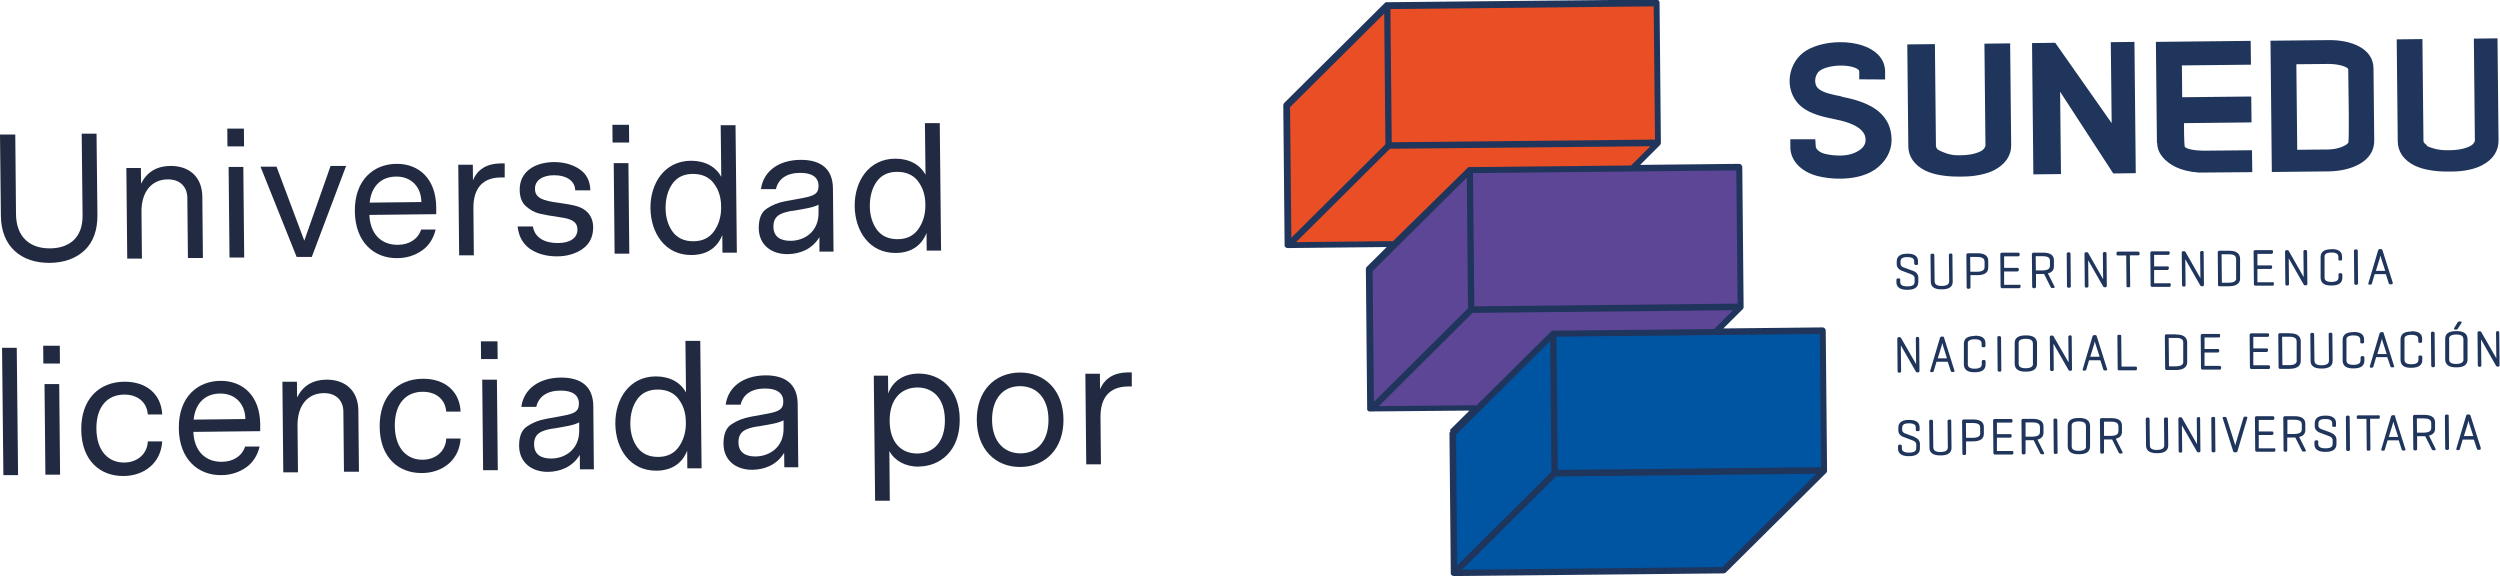
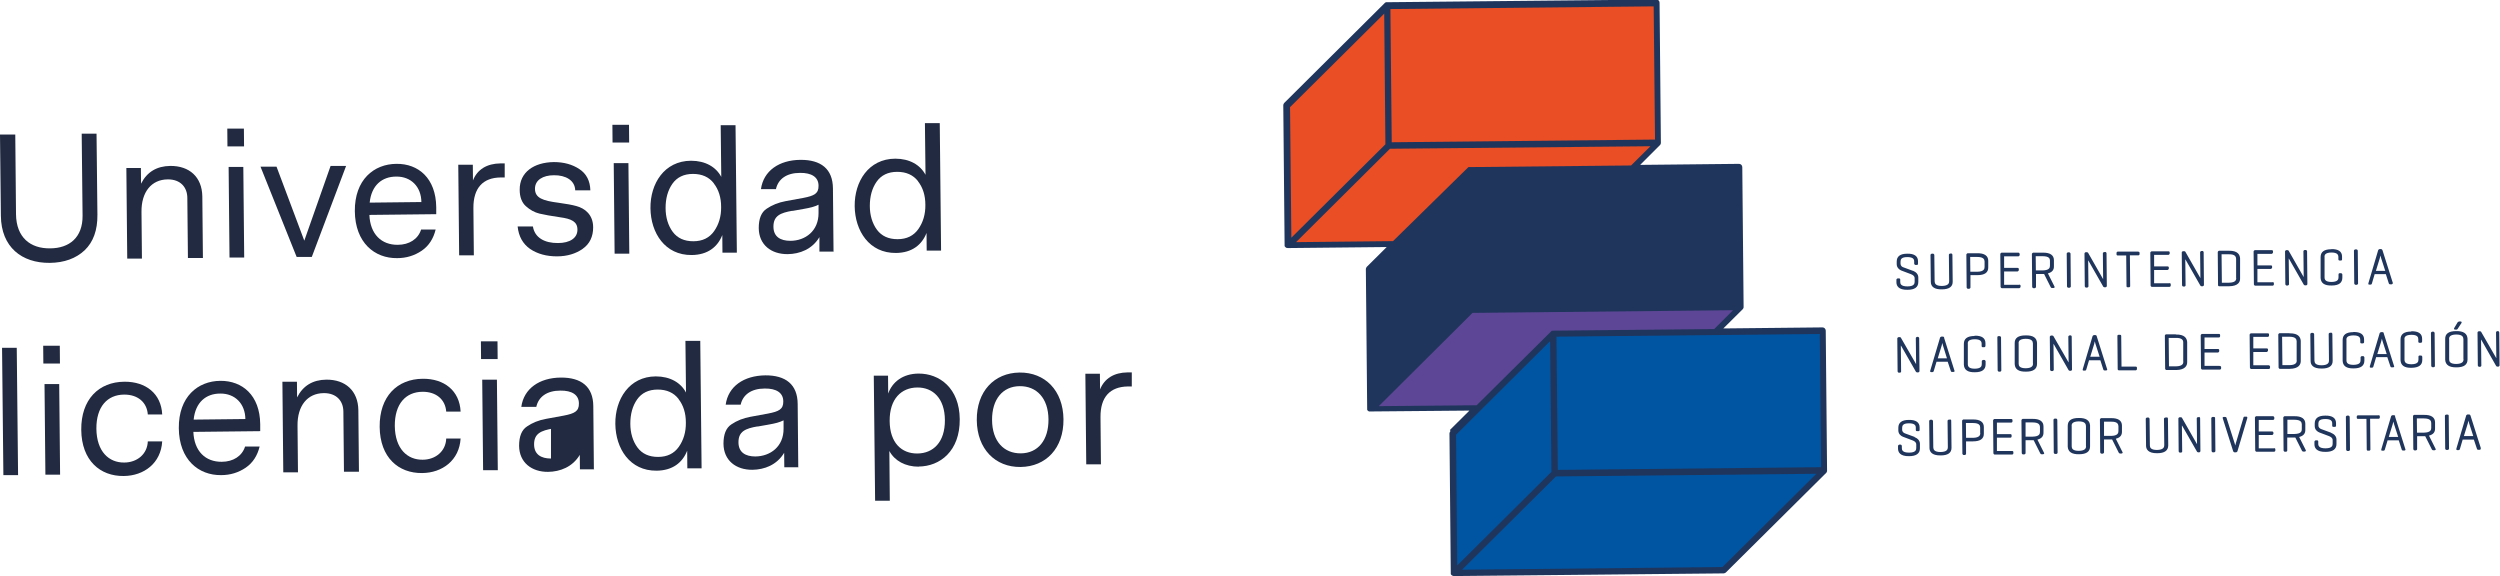
<svg xmlns="http://www.w3.org/2000/svg" width="269" height="62" viewBox="0 0 269 62" fill="none">
  <g clip-path="url(#clip0_507_227)">
    <path d="M10.387 14.365L10.482 23.109C10.498 24.765 10.039 26.039 9.106 26.931C8.174 27.807 6.909 28.269 5.359 28.285C2.34 28.316 0.126 26.581 0.095 23.22L0 14.477H1.644L1.723 23.061C1.755 25.545 3.257 26.756 5.407 26.724C7.478 26.708 8.901 25.545 8.885 23.22L8.79 14.381H10.387V14.365Z" fill="#212A40" />
    <path d="M21.817 27.759H20.221L20.157 21.309C20.157 20.146 19.414 19.286 18.039 19.302C16.3 19.318 15.193 20.656 15.225 22.822L15.272 27.823H13.691L13.596 18.076H15.161L15.177 19.764C15.81 18.506 16.869 17.869 18.323 17.853C20.379 17.837 21.738 19.047 21.77 21.134L21.833 27.759H21.817Z" fill="#212A40" />
    <path d="M24.457 13.84H26.244L26.26 15.751H24.473L24.457 13.84ZM24.6 17.965H26.181L26.276 27.711H24.695L24.6 17.965Z" fill="#212A40" />
    <path d="M37.247 17.837L33.548 27.648H31.92L28.03 17.933H29.754L32.742 25.896L35.572 17.853H37.232L37.247 17.837Z" fill="#212A40" />
    <path d="M39.745 23.109C39.824 25.211 41.057 26.358 42.797 26.342C44.03 26.342 44.994 25.721 45.31 24.701H46.875C46.638 25.673 46.148 26.453 45.373 26.979C44.599 27.504 43.714 27.775 42.733 27.775C40.315 27.807 38.212 26.119 38.18 22.726C38.148 19.334 40.235 17.646 42.654 17.63C45.01 17.598 46.907 19.175 46.939 22.296V23.045L39.745 23.125V23.109ZM45.342 21.755C45.326 20.083 44.219 18.984 42.639 19C41.105 19 39.967 19.939 39.777 21.803L45.358 21.739L45.342 21.755Z" fill="#212A40" />
    <path d="M54.322 19.095H53.879C51.966 19.111 50.923 20.226 50.938 22.392L50.986 27.472H49.405L49.31 17.726H50.875L50.891 19.414C51.349 18.235 52.393 17.598 53.847 17.582H54.306V19.095H54.322Z" fill="#212A40" />
    <path d="M62.701 26.772C61.958 27.297 61.025 27.584 59.934 27.584C58.812 27.584 57.847 27.329 57.041 26.788C56.251 26.23 55.808 25.434 55.697 24.367H57.341C57.531 25.577 58.606 26.166 60.045 26.151C61.294 26.151 62.148 25.625 62.132 24.701C62.132 23.841 61.468 23.539 60.266 23.379C59.302 23.236 58.559 23.109 58.037 22.981C57.515 22.854 57.025 22.583 56.583 22.185C56.14 21.787 55.919 21.182 55.919 20.417C55.903 18.538 57.436 17.471 59.586 17.439C60.677 17.439 61.594 17.694 62.353 18.203C63.112 18.713 63.491 19.462 63.523 20.481H61.895C61.863 19.414 60.883 18.84 59.602 18.856C58.432 18.856 57.563 19.366 57.563 20.306C57.563 21.309 58.401 21.596 60.108 21.819C60.914 21.93 61.547 22.042 62.005 22.169C62.922 22.408 63.823 23.093 63.823 24.462C63.823 25.45 63.46 26.23 62.717 26.756L62.701 26.772Z" fill="#212A40" />
    <path d="M65.894 13.426H67.681L67.697 15.337H65.91L65.894 13.426ZM66.037 17.55H67.618L67.713 27.297H66.132L66.037 17.55Z" fill="#212A40" />
    <path d="M79.269 27.186H77.736L77.72 25.291C77.214 26.581 76.139 27.425 74.431 27.441C71.554 27.472 70.021 25.067 69.989 22.408C69.957 19.764 71.475 17.312 74.353 17.296C75.902 17.296 77.04 17.965 77.609 19.032L77.546 13.473H79.143L79.285 27.17L79.269 27.186ZM76.803 19.716C76.281 19.047 75.538 18.713 74.558 18.713C73.578 18.713 72.835 19.079 72.345 19.78C71.855 20.481 71.617 21.357 71.617 22.376C71.617 23.395 71.886 24.271 72.392 24.956C72.898 25.625 73.625 25.959 74.605 25.959C75.586 25.959 76.329 25.593 76.835 24.876C77.341 24.16 77.609 23.284 77.593 22.265C77.593 21.245 77.325 20.401 76.803 19.732V19.716Z" fill="#212A40" />
    <path d="M89.719 27.074H88.17V25.514C87.395 26.819 86.052 27.329 84.755 27.345C82.984 27.361 81.656 26.342 81.641 24.542C81.641 23.539 81.909 22.838 82.494 22.456C83.079 22.058 83.759 21.787 84.534 21.643L86.447 21.293C87.601 21.07 88.091 20.831 88.075 19.987C88.075 19.047 87.316 18.586 86.083 18.602C84.629 18.602 83.728 19.27 83.49 20.353H81.878C82.147 18.379 83.838 17.216 86.131 17.2C88.328 17.184 89.609 18.172 89.624 20.274L89.688 27.106L89.719 27.074ZM85.261 22.679C83.965 22.902 83.222 23.22 83.222 24.383C83.222 25.466 83.965 25.912 85.04 25.912C86.652 25.912 88.091 24.845 88.075 22.918V22.026C87.617 22.249 87.253 22.344 86.431 22.488L85.261 22.695V22.679Z" fill="#212A40" />
    <path d="M101.245 26.963H99.711L99.695 25.067C99.189 26.358 98.114 27.202 96.407 27.218C93.529 27.249 91.996 24.845 91.964 22.185C91.933 19.541 93.451 17.089 96.328 17.073C97.877 17.073 99.015 17.742 99.585 18.809L99.521 13.25H101.118L101.26 26.947L101.245 26.963ZM98.778 19.493C98.257 18.825 97.513 18.49 96.533 18.49C95.553 18.49 94.81 18.856 94.32 19.557C93.83 20.258 93.593 21.134 93.593 22.153C93.593 23.172 93.862 24.048 94.367 24.733C94.873 25.402 95.601 25.736 96.581 25.736C97.561 25.736 98.304 25.37 98.81 24.654C99.316 23.937 99.585 23.061 99.569 22.042C99.569 21.022 99.3 20.178 98.778 19.509V19.493Z" fill="#212A40" />
    <path d="M1.96 51.123H0.364L0.221 37.426H1.802L1.945 51.123H1.96Z" fill="#212A40" />
    <path d="M4.648 37.203H6.434L6.45 39.114H4.664L4.648 37.203ZM4.79 41.328H6.371L6.466 51.075H4.885L4.79 41.328Z" fill="#212A40" />
    <path d="M17.454 47.475C17.327 49.848 15.478 51.202 13.312 51.218C10.782 51.25 8.774 49.562 8.743 46.249C8.711 42.984 10.624 41.089 13.391 41.073C15.683 41.057 17.343 42.347 17.454 44.593H15.904C15.81 43.303 14.845 42.443 13.343 42.459C11.557 42.475 10.355 43.749 10.371 46.138C10.403 48.606 11.731 49.785 13.359 49.769C14.75 49.769 15.857 48.861 15.904 47.491H17.47L17.454 47.475Z" fill="#212A40" />
    <path d="M20.805 46.456C20.884 48.558 22.118 49.705 23.857 49.689C25.09 49.689 26.054 49.068 26.37 48.049H27.936C27.698 49.02 27.208 49.801 26.434 50.326C25.659 50.852 24.774 51.123 23.793 51.123C21.375 51.154 19.272 49.466 19.24 46.074C19.209 42.682 21.296 40.994 23.714 40.978C26.07 40.962 27.967 42.523 27.999 45.644V46.392L20.805 46.472V46.456ZM26.402 45.102C26.386 43.43 25.279 42.331 23.698 42.347C22.165 42.347 21.027 43.287 20.837 45.15L26.418 45.087L26.402 45.102Z" fill="#212A40" />
    <path d="M38.607 50.756H37.01L36.947 44.306C36.947 43.144 36.204 42.284 34.828 42.3C33.089 42.315 31.983 43.653 32.014 45.819L32.062 50.82H30.481L30.386 41.073H31.951L31.967 42.761C32.599 41.503 33.659 40.866 35.113 40.85C37.168 40.834 38.528 42.045 38.559 44.131L38.623 50.756H38.607Z" fill="#212A40" />
    <path d="M49.563 47.157C49.437 49.53 47.587 50.884 45.421 50.9C42.891 50.931 40.884 49.243 40.852 45.931C40.82 42.666 42.733 40.771 45.5 40.755C47.792 40.739 49.452 42.029 49.563 44.29H48.014C47.919 43 46.954 42.14 45.453 42.156C43.666 42.172 42.465 43.446 42.48 45.835C42.512 48.304 43.84 49.482 45.468 49.466C46.86 49.466 47.966 48.558 48.014 47.189H49.579L49.563 47.157Z" fill="#212A40" />
    <path d="M51.745 36.725H53.531L53.547 38.636H51.761L51.745 36.725ZM51.887 40.85H53.468L53.563 50.597H51.982L51.887 40.85Z" fill="#212A40" />
-     <path d="M63.95 50.501H62.4L62.385 48.941C61.61 50.247 60.266 50.756 58.97 50.772C57.215 50.788 55.871 49.769 55.855 47.969C55.855 46.966 56.124 46.265 56.709 45.883C57.294 45.485 57.958 45.214 58.748 45.071L60.661 44.72C61.815 44.497 62.306 44.258 62.29 43.414C62.29 42.475 61.531 42.013 60.298 42.029C58.843 42.029 57.942 42.698 57.705 43.781H56.092C56.361 41.806 58.053 40.643 60.345 40.627C62.543 40.611 63.823 41.599 63.839 43.701L63.902 50.533L63.95 50.501ZM59.507 46.106C58.211 46.329 57.468 46.647 57.468 47.81C57.468 48.893 58.211 49.339 59.286 49.339C60.898 49.339 62.337 48.272 62.321 46.345V45.453C61.847 45.676 61.483 45.771 60.677 45.915L59.507 46.122V46.106Z" fill="#212A40" />
+     <path d="M63.95 50.501H62.4L62.385 48.941C61.61 50.247 60.266 50.756 58.97 50.772C57.215 50.788 55.871 49.769 55.855 47.969C55.855 46.966 56.124 46.265 56.709 45.883C57.294 45.485 57.958 45.214 58.748 45.071L60.661 44.72C61.815 44.497 62.306 44.258 62.29 43.414C62.29 42.475 61.531 42.013 60.298 42.029C58.843 42.029 57.942 42.698 57.705 43.781H56.092C56.361 41.806 58.053 40.643 60.345 40.627C62.543 40.611 63.823 41.599 63.839 43.701L63.902 50.533L63.95 50.501ZM59.507 46.106C58.211 46.329 57.468 46.647 57.468 47.81C57.468 48.893 58.211 49.339 59.286 49.339V45.453C61.847 45.676 61.483 45.771 60.677 45.915L59.507 46.122V46.106Z" fill="#212A40" />
    <path d="M75.491 50.39H73.957L73.941 48.495C73.436 49.785 72.36 50.629 70.653 50.645C67.776 50.677 66.242 48.272 66.21 45.612C66.179 42.968 67.697 40.516 70.558 40.5C72.108 40.5 73.246 41.169 73.815 42.236L73.752 36.678H75.348L75.491 50.374V50.39ZM73.009 42.921C72.487 42.252 71.744 41.917 70.764 41.917C69.784 41.917 69.04 42.284 68.55 42.984C68.06 43.685 67.823 44.561 67.823 45.58C67.823 46.599 68.092 47.475 68.598 48.16C69.104 48.829 69.831 49.164 70.811 49.164C71.791 49.164 72.534 48.797 73.04 48.081C73.546 47.364 73.815 46.488 73.799 45.469C73.799 44.45 73.53 43.605 73.009 42.937V42.921Z" fill="#212A40" />
    <path d="M85.941 50.278H84.391L84.376 48.718C83.601 50.024 82.257 50.533 80.961 50.549C79.19 50.565 77.862 49.546 77.846 47.746C77.846 46.743 78.115 46.042 78.7 45.66C79.285 45.262 79.965 44.991 80.74 44.848L82.653 44.497C83.807 44.274 84.297 44.035 84.281 43.191C84.281 42.252 83.522 41.79 82.289 41.806C80.834 41.806 79.933 42.475 79.696 43.542H78.084C78.352 41.567 80.044 40.42 82.336 40.388C84.534 40.372 85.814 41.36 85.83 43.462L85.894 50.294L85.941 50.278ZM81.498 45.883C80.202 46.106 79.459 46.424 79.459 47.587C79.459 48.67 80.202 49.116 81.277 49.116C82.89 49.1 84.328 48.049 84.312 46.122V45.23C83.838 45.453 83.475 45.548 82.668 45.692L81.498 45.899V45.883Z" fill="#212A40" />
    <path d="M98.857 50.215C97.403 50.215 96.264 49.578 95.695 48.527L95.743 53.878H94.162L94.019 40.42H95.553L95.569 42.347C96.011 41.105 97.134 40.213 98.826 40.197C101.086 40.181 103.237 41.758 103.268 45.102C103.3 48.542 101.134 50.183 98.857 50.199V50.215ZM98.699 41.694C96.992 41.71 95.711 42.905 95.727 45.294C95.743 47.667 97.023 48.813 98.715 48.797C100.407 48.781 101.687 47.587 101.671 45.198C101.656 42.857 100.375 41.678 98.699 41.694Z" fill="#212A40" />
    <path d="M109.813 50.247C107.094 50.278 105.134 48.319 105.102 45.214C105.07 42.108 106.983 40.118 109.703 40.086C112.438 40.054 114.398 42.013 114.43 45.118C114.461 48.224 112.548 50.215 109.813 50.247ZM106.746 45.198C106.762 47.491 108.027 48.797 109.845 48.781C111.679 48.766 112.833 47.364 112.817 45.134C112.801 42.841 111.537 41.535 109.718 41.551C107.885 41.567 106.73 42.968 106.746 45.198Z" fill="#212A40" />
    <path d="M121.797 41.583H121.354C119.441 41.615 118.398 42.714 118.414 44.88L118.461 49.96H116.88L116.785 40.213H118.35L118.366 41.901C118.841 40.723 119.868 40.086 121.323 40.07H121.781V41.599L121.797 41.583Z" fill="#212A40" />
    <path d="M156.072 46.377C156.072 46.377 155.962 46.536 155.962 46.631L156.104 61.666V61.729V61.777H156.12V61.809L156.167 61.857L156.199 61.889L156.246 61.92L156.294 61.952H156.325L156.341 61.968H156.357L156.452 61.984L185.462 61.697C185.557 61.697 185.636 61.65 185.699 61.602L196.513 50.868L196.561 50.788L196.592 50.693V50.613L196.45 35.579C196.45 35.388 196.292 35.228 196.102 35.228L185.431 35.34L187.533 33.254L187.581 33.174L187.612 33.078V32.999L187.47 17.98C187.47 17.789 187.312 17.63 187.122 17.63L176.482 17.742L178.632 15.592L178.68 15.512L178.711 15.4V15.321L178.569 0.287C178.569 0.096 178.411 -0.064 178.221 -0.048L149.211 0.239H149.163H149.148L149.069 0.271H149.053L148.989 0.334L138.176 11.085C138.112 11.148 138.081 11.244 138.081 11.339L138.223 26.373V26.437V26.485H138.239V26.517L138.286 26.565L138.318 26.596L138.35 26.628L138.397 26.66H138.429L138.444 26.676H138.476L138.571 26.692L149.211 26.581L147.061 28.715C147.061 28.715 146.95 28.874 146.966 28.969L147.108 43.988V44.051V44.099H147.124V44.131L147.171 44.179L147.203 44.211L147.235 44.242H147.282L147.298 44.274H147.329H147.345H147.44L158.112 44.179L156.009 46.265L156.072 46.377Z" fill="#1F355C" />
    <path d="M166.791 36.709L156.673 46.775L156.799 60.837L166.933 50.772L166.791 36.709Z" fill="#0055A3" />
    <path d="M167.423 51.266L157.321 61.299L185.336 61.013L195.438 50.979L167.423 51.266Z" fill="#0055A3" />
    <path d="M195.806 35.936L167.477 36.225L167.621 50.558L195.951 50.269L195.806 35.936Z" fill="#0055A3" />
    <path d="M138.808 11.53L138.95 25.577L149.069 15.528L148.942 1.465L138.808 11.53Z" fill="#E94E24" />
    <path d="M177.936 0.685L149.607 0.974L149.751 15.307L178.08 15.018L177.936 0.685Z" fill="#E94E24" />
    <path d="M139.456 26.055L149.891 25.944L149.906 25.928L158.001 17.98L175.502 17.805L177.589 15.735L149.559 16.006L139.456 26.055Z" fill="#E94E24" />
-     <path d="M157.954 33.174L157.827 19.111L147.693 29.177L147.835 43.239L157.874 33.254L157.954 33.174Z" fill="#5E4696" />
-     <path d="M186.824 18.335L158.495 18.624L158.639 32.957L186.968 32.668L186.824 18.335Z" fill="#5E4696" />
    <path d="M148.357 43.701L158.886 43.605L166.981 35.579L184.45 35.404L186.474 33.381L158.444 33.668L148.357 43.701Z" fill="#5E4696" />
    <path d="M217.951 36.088C217.16 36.088 216.765 36.375 216.781 36.932V39.178C216.813 39.735 217.208 40.006 217.998 39.99C218.789 39.99 219.184 39.704 219.184 39.146V36.901C219.152 36.343 218.757 36.072 217.967 36.088M218.757 39.114C218.757 39.321 218.678 39.608 217.982 39.624C217.287 39.624 217.208 39.353 217.208 39.13V36.964C217.176 36.757 217.255 36.471 217.951 36.455C218.646 36.455 218.726 36.725 218.741 36.948V39.114H218.757ZM222.82 36.088H222.678C222.678 36.088 222.551 36.136 222.551 36.216L222.583 39.003C222.583 39.003 222.551 38.955 222.536 38.923L220.939 36.152C220.939 36.152 220.876 36.104 220.828 36.104H220.686C220.686 36.104 220.559 36.152 220.559 36.232L220.591 39.799C220.591 39.799 220.638 39.926 220.718 39.926H220.86C220.86 39.926 220.986 39.879 220.986 39.799L220.955 36.996C220.955 36.996 221.002 37.06 221.018 37.092L222.583 39.831C222.583 39.831 222.646 39.895 222.694 39.895H222.836C222.836 39.895 222.963 39.847 222.947 39.767L222.915 36.2C222.915 36.2 222.868 36.072 222.789 36.072M225.619 36.168C225.619 36.168 225.555 36.056 225.476 36.056H225.302C225.302 36.056 225.176 36.104 225.16 36.168L224.101 39.735V39.831C224.101 39.847 224.148 39.879 224.196 39.879H224.354C224.354 39.879 224.464 39.863 224.48 39.767L224.781 38.764H225.998L226.314 39.751C226.346 39.847 226.409 39.863 226.456 39.863H226.63C226.63 39.863 226.709 39.831 226.725 39.815C226.725 39.815 226.757 39.767 226.725 39.719L225.603 36.168H225.619ZM224.907 38.398L225.334 37.012C225.334 37.012 225.381 36.837 225.397 36.725C225.429 36.837 225.445 36.932 225.476 37.012L225.919 38.382H224.923L224.907 38.398ZM264.162 35.467H264.305C264.305 35.467 264.384 35.467 264.431 35.404L264.858 34.751C264.858 34.751 264.89 34.655 264.858 34.639C264.858 34.623 264.826 34.591 264.763 34.591H264.589C264.589 34.591 264.478 34.639 264.447 34.671L264.067 35.308C264.067 35.308 264.036 35.404 264.067 35.419C264.083 35.451 264.115 35.467 264.162 35.467ZM209.208 36.327C209.208 36.327 209.145 36.216 209.066 36.216H208.892C208.892 36.216 208.765 36.264 208.75 36.327L207.69 39.895V39.99C207.69 40.006 207.738 40.038 207.785 40.038H207.943C207.943 40.038 208.054 40.022 208.07 39.926L208.37 38.923H209.572L209.904 39.911C209.935 40.006 209.983 40.022 210.03 40.022H210.204C210.204 40.022 210.299 39.99 210.299 39.974C210.299 39.974 210.331 39.926 210.299 39.879L209.177 36.327H209.208ZM208.497 38.573L208.924 37.187C208.924 37.187 208.971 37.012 208.987 36.901C209.018 37.012 209.034 37.108 209.066 37.187L209.493 38.557H208.497V38.573ZM206.41 36.248H206.268C206.268 36.248 206.141 36.295 206.141 36.375L206.173 39.178C206.173 39.178 206.141 39.114 206.125 39.098L204.529 36.327C204.529 36.327 204.481 36.264 204.418 36.279H204.276C204.276 36.279 204.149 36.327 204.149 36.407L204.181 39.974C204.181 39.974 204.228 40.102 204.307 40.102H204.449C204.449 40.102 204.576 40.054 204.56 39.974L204.529 37.171C204.529 37.171 204.56 37.235 204.592 37.267L206.157 40.006C206.157 40.006 206.22 40.07 206.268 40.07H206.41C206.41 40.07 206.536 40.022 206.536 39.943L206.505 36.375C206.505 36.375 206.457 36.248 206.378 36.248M212.465 36.152C211.69 36.152 211.311 36.439 211.311 36.996V39.242C211.342 39.799 211.722 40.07 212.497 40.054C213.271 40.054 213.651 39.767 213.651 39.21V38.859C213.651 38.859 213.603 38.732 213.524 38.732H213.366C213.366 38.732 213.24 38.78 213.24 38.859V39.162C213.24 39.401 213.161 39.656 212.497 39.672C211.833 39.672 211.738 39.417 211.738 39.178V37.012C211.706 36.773 211.801 36.518 212.465 36.502C213.129 36.502 213.224 36.757 213.224 36.996V37.235C213.224 37.315 213.271 37.362 213.35 37.362H213.508C213.508 37.362 213.635 37.346 213.635 37.219V36.932C213.635 36.375 213.24 36.104 212.465 36.12M215.2 36.168H215.042C214.963 36.168 214.915 36.216 214.915 36.295L214.947 39.863C214.947 39.863 214.994 39.99 215.074 39.99H215.232C215.232 39.99 215.342 39.943 215.342 39.863L215.311 36.295C215.311 36.295 215.263 36.168 215.184 36.168M268.842 35.627H268.7C268.7 35.627 268.573 35.674 268.573 35.754L268.605 38.541C268.605 38.541 268.573 38.493 268.557 38.461L266.961 35.69C266.961 35.69 266.897 35.642 266.85 35.642H266.708C266.708 35.642 266.581 35.69 266.581 35.77L266.613 39.337C266.613 39.337 266.66 39.465 266.739 39.465H266.882C266.882 39.465 267.008 39.417 266.992 39.337L266.961 36.534C266.961 36.534 267.008 36.598 267.024 36.63L268.589 39.385C268.589 39.385 268.652 39.449 268.7 39.449H268.842C268.842 39.449 268.953 39.401 268.953 39.321L268.921 35.754C268.921 35.754 268.874 35.627 268.794 35.627M253.222 35.738C252.447 35.738 252.068 36.025 252.068 36.582V38.828C252.1 39.385 252.479 39.656 253.254 39.64C254.028 39.64 254.408 39.353 254.408 38.796V38.445C254.408 38.445 254.36 38.318 254.281 38.318H254.123C254.123 38.318 253.997 38.366 253.997 38.445V38.748C253.997 38.987 253.918 39.242 253.238 39.258C252.574 39.258 252.479 39.003 252.479 38.764V36.598C252.447 36.359 252.542 36.104 253.206 36.088C253.886 36.088 253.965 36.343 253.965 36.582V36.821C253.965 36.901 254.013 36.948 254.092 36.948H254.25C254.25 36.948 254.376 36.932 254.376 36.821V36.534C254.376 35.977 253.981 35.706 253.206 35.722M256.51 35.849C256.51 35.849 256.447 35.738 256.368 35.738H256.194C256.194 35.738 256.068 35.786 256.052 35.849L254.993 39.417V39.512C254.993 39.528 255.024 39.56 255.088 39.56H255.246C255.246 39.56 255.356 39.544 255.372 39.449L255.673 38.429H256.874L257.206 39.417C257.238 39.512 257.285 39.528 257.348 39.528H257.506C257.506 39.528 257.601 39.496 257.601 39.481C257.601 39.465 257.633 39.433 257.601 39.385L256.479 35.834L256.51 35.849ZM255.799 38.095L256.226 36.709C256.226 36.709 256.273 36.534 256.289 36.439C256.321 36.534 256.337 36.646 256.368 36.725L256.811 38.095H255.815H255.799ZM259.451 35.674C258.676 35.674 258.297 35.961 258.297 36.518V38.764C258.329 39.321 258.708 39.592 259.483 39.576C260.257 39.56 260.637 39.289 260.637 38.732V38.382C260.637 38.382 260.589 38.254 260.51 38.254H260.352C260.273 38.254 260.226 38.302 260.226 38.382V38.684C260.226 38.923 260.147 39.178 259.483 39.194C258.819 39.194 258.724 38.939 258.724 38.7V36.534C258.692 36.295 258.787 36.041 259.451 36.025C260.131 36.025 260.21 36.279 260.21 36.518V36.757C260.21 36.837 260.257 36.885 260.336 36.885H260.494C260.494 36.885 260.621 36.869 260.621 36.741V36.455C260.621 35.897 260.226 35.627 259.451 35.642M261.854 35.69H261.696C261.696 35.69 261.569 35.738 261.569 35.818L261.601 39.385C261.601 39.385 261.649 39.512 261.728 39.512H261.886C261.886 39.512 262.012 39.465 261.996 39.385L261.965 35.818C261.965 35.818 261.917 35.69 261.838 35.69M264.273 35.627C263.482 35.627 263.087 35.913 263.103 36.471V38.716C263.135 39.258 263.53 39.544 264.32 39.528C265.111 39.528 265.506 39.242 265.506 38.684V36.439C265.474 35.897 265.079 35.611 264.289 35.627M265.079 38.652C265.079 38.859 265 39.146 264.305 39.162C263.609 39.162 263.53 38.891 263.53 38.668V36.502C263.498 36.295 263.577 36.009 264.273 35.993C264.969 35.993 265.048 36.264 265.063 36.486V38.652H265.079ZM246.329 35.849H245.27C245.27 35.849 245.143 35.913 245.143 35.993L245.175 39.56C245.175 39.56 245.222 39.688 245.301 39.688H246.376C247.357 39.672 247.562 39.21 247.562 38.844V36.678C247.531 36.295 247.325 35.849 246.345 35.865M247.135 38.78C247.135 38.987 247.056 39.274 246.361 39.289H245.586L245.554 36.232H246.329C247.025 36.232 247.104 36.502 247.12 36.709V38.78H247.135ZM238.82 39.369H237.207V37.936H238.661C238.661 37.936 238.788 37.872 238.788 37.792V37.681C238.788 37.601 238.74 37.553 238.661 37.553H237.207V36.311H238.756C238.835 36.311 238.883 36.248 238.883 36.168V36.056C238.883 35.977 238.835 35.929 238.756 35.929H236.922C236.922 35.929 236.796 35.993 236.796 36.072L236.828 39.64C236.828 39.64 236.875 39.767 236.954 39.767H238.867C238.946 39.751 238.993 39.704 238.993 39.624V39.512C238.993 39.433 238.946 39.385 238.867 39.385M234.124 35.977H233.049C233.049 35.977 232.923 36.041 232.938 36.12L232.97 39.688C232.97 39.688 233.017 39.815 233.096 39.815H234.156C235.136 39.799 235.341 39.337 235.341 38.971V36.805C235.31 36.423 235.104 35.977 234.124 35.993M234.93 38.907C234.93 39.114 234.851 39.401 234.156 39.417H233.381L233.349 36.359H234.124C234.82 36.343 234.915 36.63 234.915 36.837V38.907H234.93ZM244.084 39.305H242.456V37.872H243.91C243.91 37.872 244.037 37.808 244.037 37.729V37.617C244.037 37.538 243.989 37.49 243.91 37.49H242.456V36.248H244.021C244.1 36.232 244.147 36.184 244.147 36.104V35.993C244.147 35.913 244.1 35.865 244.021 35.865H242.187C242.187 35.865 242.06 35.929 242.06 36.009L242.092 39.576C242.092 39.576 242.14 39.704 242.219 39.704H244.132C244.211 39.688 244.258 39.64 244.258 39.56V39.433C244.258 39.433 244.211 39.305 244.132 39.305M250.851 35.802H250.693C250.693 35.802 250.566 35.849 250.566 35.929L250.598 38.796C250.598 39.003 250.519 39.289 249.823 39.305C249.127 39.305 249.048 39.035 249.033 38.812L249.001 35.945C249.001 35.945 248.953 35.818 248.874 35.818H248.716C248.716 35.818 248.59 35.865 248.59 35.945L248.621 38.844C248.621 39.226 248.843 39.672 249.823 39.656C250.613 39.656 251.009 39.369 250.993 38.812L250.961 35.913C250.961 35.913 250.914 35.786 250.835 35.786M229.808 39.449H228.275L228.243 36.152C228.243 36.072 228.195 36.025 228.116 36.025H227.958C227.879 36.025 227.832 36.072 227.832 36.152L227.863 39.719C227.863 39.799 227.927 39.847 227.974 39.847H229.808C229.887 39.831 229.935 39.783 229.935 39.704V39.576C229.935 39.496 229.887 39.449 229.808 39.449Z" fill="#1F355C" />
    <path d="M209.841 45.15H209.682C209.682 45.15 209.556 45.198 209.556 45.278L209.588 48.128C209.588 48.335 209.509 48.622 208.813 48.638C208.117 48.638 208.038 48.367 208.022 48.144L207.991 45.294C207.991 45.294 207.943 45.166 207.864 45.166H207.706C207.706 45.166 207.58 45.214 207.58 45.294L207.611 48.192C207.611 48.574 207.833 49.02 208.813 49.004C209.603 49.004 209.999 48.718 209.983 48.16L209.951 45.262C209.951 45.182 209.904 45.134 209.825 45.134M263.356 44.609H263.198C263.198 44.609 263.071 44.657 263.071 44.736L263.103 48.288C263.103 48.288 263.15 48.415 263.23 48.415H263.388C263.388 48.415 263.514 48.367 263.514 48.288L263.482 44.736C263.482 44.657 263.435 44.609 263.356 44.609ZM206.015 47.014L204.971 46.631C204.861 46.584 204.671 46.488 204.671 46.233V46.042C204.671 45.803 204.75 45.548 205.398 45.548C206.046 45.548 206.141 45.787 206.141 46.026V46.265C206.141 46.345 206.189 46.392 206.268 46.392H206.426C206.505 46.392 206.552 46.345 206.552 46.265V45.994C206.552 45.453 206.157 45.166 205.398 45.182C204.639 45.182 204.26 45.469 204.26 46.026V46.313C204.26 46.695 204.544 46.918 204.766 46.998L205.778 47.38C205.983 47.459 206.189 47.571 206.189 47.826V48.208C206.189 48.415 206.125 48.702 205.414 48.702C204.718 48.702 204.639 48.431 204.639 48.224V47.969C204.639 47.969 204.592 47.842 204.513 47.842H204.355C204.355 47.842 204.228 47.889 204.228 47.985V48.272C204.228 48.654 204.449 49.1 205.414 49.084C206.189 49.084 206.584 48.797 206.584 48.24V47.762C206.584 47.428 206.362 47.173 205.999 47.029M261.364 46.87C261.807 46.759 262.028 46.504 262.012 46.09V45.453C262.012 44.911 261.601 44.625 260.811 44.641H259.751C259.751 44.641 259.625 44.704 259.641 44.784L259.672 48.335C259.672 48.335 259.72 48.463 259.799 48.463H259.957C259.957 48.463 260.083 48.415 260.083 48.335V46.934H260.826C260.874 46.934 260.906 46.934 260.953 46.934L261.664 48.351C261.664 48.351 261.712 48.447 261.807 48.447H261.965C261.965 48.447 262.044 48.431 262.075 48.399C262.091 48.367 262.091 48.335 262.075 48.304L261.364 46.886V46.87ZM260.826 46.552H260.068L260.052 45.023H260.811C261.506 45.023 261.585 45.294 261.601 45.501V46.042C261.601 46.249 261.538 46.536 260.826 46.552ZM216.481 48.527H214.868V47.093H216.322C216.402 47.093 216.449 47.029 216.449 46.95V46.838C216.449 46.759 216.402 46.711 216.322 46.711H214.868V45.469H216.417C216.496 45.469 216.544 45.405 216.544 45.325V45.214C216.544 45.134 216.496 45.087 216.417 45.087H214.583C214.583 45.087 214.457 45.15 214.457 45.23L214.489 48.781C214.489 48.781 214.536 48.909 214.615 48.909H216.512C216.591 48.893 216.639 48.845 216.639 48.766V48.654C216.639 48.574 216.591 48.527 216.512 48.527M212.291 45.134H211.248C211.248 45.134 211.121 45.198 211.121 45.278L211.153 48.829C211.153 48.829 211.2 48.957 211.279 48.957H211.437C211.437 48.957 211.548 48.909 211.548 48.829V47.491H212.291C213.082 47.491 213.477 47.205 213.461 46.647V45.947C213.461 45.405 213.05 45.118 212.259 45.134M213.082 46.599C213.082 46.807 213.002 47.093 212.307 47.109H211.548L211.532 45.517H212.291C212.987 45.517 213.066 45.787 213.066 45.994V46.599H213.082ZM266.945 48.24L265.822 44.704C265.822 44.704 265.759 44.593 265.68 44.593H265.506C265.506 44.593 265.38 44.641 265.364 44.704L264.305 48.272C264.305 48.272 264.305 48.351 264.305 48.383C264.305 48.399 264.352 48.431 264.399 48.431H264.558C264.558 48.431 264.668 48.415 264.684 48.319L264.984 47.3H266.186L266.518 48.288C266.534 48.383 266.613 48.399 266.66 48.399H266.818C266.818 48.399 266.897 48.367 266.913 48.351C266.913 48.336 266.945 48.304 266.913 48.256M265.111 46.934L265.538 45.548C265.538 45.548 265.585 45.373 265.601 45.262C265.633 45.357 265.648 45.469 265.68 45.548L266.123 46.918H265.127L265.111 46.934ZM241.681 44.832H241.523C241.428 44.832 241.396 44.895 241.396 44.943L240.574 47.698C240.574 47.698 240.527 47.858 240.511 47.937C240.495 47.842 240.464 47.762 240.448 47.698L239.578 44.975C239.547 44.88 239.499 44.864 239.436 44.864H239.262C239.262 44.864 239.183 44.88 239.167 44.911C239.152 44.943 239.152 44.975 239.167 45.007L240.29 48.558C240.29 48.558 240.353 48.67 240.432 48.67H240.606C240.606 48.67 240.732 48.622 240.748 48.558L241.808 44.991C241.808 44.991 241.808 44.911 241.808 44.88C241.792 44.848 241.76 44.832 241.713 44.832M238.219 44.864H238.061C238.061 44.864 237.934 44.911 237.934 44.991L237.966 48.542C237.966 48.542 238.013 48.67 238.092 48.67H238.25C238.25 48.67 238.377 48.622 238.377 48.542L238.345 44.991C238.345 44.911 238.298 44.864 238.219 44.864ZM236.638 44.88H236.496C236.496 44.88 236.369 44.927 236.369 45.007L236.401 47.794C236.401 47.794 236.369 47.73 236.353 47.714L234.772 44.943C234.772 44.943 234.725 44.895 234.662 44.895H234.519C234.519 44.895 234.393 44.943 234.393 45.023L234.424 48.574C234.424 48.574 234.472 48.702 234.551 48.702H234.693C234.693 48.702 234.82 48.654 234.804 48.574L234.772 45.771C234.772 45.771 234.82 45.835 234.835 45.867L236.401 48.606C236.401 48.606 236.464 48.67 236.511 48.67H236.654C236.654 48.67 236.764 48.622 236.764 48.542L236.733 44.975C236.733 44.975 236.685 44.848 236.606 44.848M247.404 47.014C247.847 46.902 248.068 46.647 248.052 46.233V45.596C248.052 45.055 247.641 44.768 246.851 44.784H245.807C245.807 44.784 245.681 44.848 245.681 44.927L245.712 48.479C245.712 48.479 245.76 48.606 245.839 48.606H245.997C245.997 48.606 246.124 48.558 246.108 48.479V47.077H246.851C246.898 47.077 246.93 47.077 246.977 47.077L247.689 48.495C247.689 48.495 247.736 48.59 247.831 48.59H247.989C247.989 48.59 248.068 48.574 248.1 48.542C248.116 48.511 248.116 48.479 248.1 48.431L247.388 47.014H247.404ZM246.882 46.695H246.124V45.166H246.882C247.578 45.166 247.657 45.437 247.673 45.644V46.185C247.673 46.392 247.61 46.679 246.898 46.695M244.653 48.24H243.041V46.807H244.495C244.495 46.807 244.622 46.743 244.622 46.663V46.552C244.622 46.552 244.574 46.424 244.495 46.424H243.041V45.182H244.59C244.669 45.166 244.716 45.118 244.716 45.039V44.911C244.716 44.911 244.669 44.784 244.59 44.784H242.756C242.756 44.784 242.63 44.848 242.63 44.927L242.661 48.479C242.661 48.479 242.709 48.606 242.788 48.606H244.701C244.78 48.59 244.827 48.542 244.827 48.463V48.351C244.827 48.272 244.78 48.224 244.701 48.224M250.803 46.552L249.76 46.169C249.649 46.122 249.459 46.026 249.459 45.771V45.58C249.459 45.341 249.538 45.087 250.202 45.087C250.851 45.087 250.945 45.325 250.945 45.564V45.803C250.945 45.883 250.993 45.931 251.072 45.931H251.23C251.309 45.931 251.357 45.883 251.357 45.803V45.532C251.357 44.991 250.961 44.704 250.202 44.72C249.444 44.72 249.064 45.007 249.064 45.564V45.851C249.064 46.233 249.349 46.456 249.57 46.536L250.582 46.918C250.787 46.998 250.993 47.109 250.993 47.364V47.746C250.993 47.953 250.93 48.24 250.218 48.24C249.538 48.24 249.444 47.969 249.444 47.762V47.507C249.444 47.428 249.396 47.38 249.317 47.38H249.159C249.159 47.38 249.033 47.428 249.033 47.523V47.81C249.033 48.192 249.254 48.638 250.234 48.622C251.009 48.622 251.404 48.335 251.404 47.778V47.3C251.404 46.966 251.183 46.711 250.819 46.568M255.957 44.688H253.712C253.633 44.704 253.586 44.752 253.586 44.832V44.943C253.586 45.023 253.633 45.071 253.712 45.071H254.629L254.661 48.367C254.661 48.447 254.708 48.495 254.787 48.495H254.945C254.945 48.495 255.072 48.447 255.056 48.367L255.024 45.055H255.941C256.02 45.055 256.068 44.991 256.068 44.911V44.784C256.068 44.784 256.02 44.657 255.941 44.657M221.239 45.039H221.081C221.081 45.039 220.955 45.087 220.955 45.166L220.986 48.718C220.986 48.718 221.034 48.845 221.113 48.845H221.271C221.271 48.845 221.397 48.797 221.397 48.718L221.366 45.166C221.366 45.166 221.318 45.039 221.239 45.039ZM223.658 44.975C222.868 44.975 222.488 45.262 222.488 45.819V48.065C222.52 48.606 222.915 48.893 223.706 48.877C224.496 48.877 224.891 48.59 224.891 48.033V45.787C224.86 45.246 224.464 44.959 223.674 44.975M224.464 48.001C224.464 48.208 224.385 48.495 223.69 48.511C222.994 48.511 222.915 48.24 222.915 48.017V45.851C222.883 45.644 222.963 45.357 223.658 45.341C224.354 45.341 224.433 45.612 224.449 45.835V48.001H224.464ZM219.231 47.3C219.674 47.189 219.895 46.934 219.88 46.52V45.883C219.88 45.341 219.469 45.055 218.678 45.071H217.635C217.635 45.071 217.508 45.134 217.508 45.214L217.54 48.766C217.54 48.766 217.587 48.893 217.666 48.893H217.824C217.824 48.893 217.951 48.845 217.951 48.766V47.364H218.694C218.741 47.364 218.773 47.364 218.82 47.364L219.532 48.781C219.532 48.781 219.579 48.877 219.674 48.877H219.832C219.832 48.877 219.911 48.861 219.943 48.829C219.959 48.797 219.959 48.766 219.943 48.734L219.231 47.316V47.3ZM218.71 46.982H217.951V45.453H218.71C219.405 45.453 219.484 45.724 219.5 45.931V46.472C219.5 46.695 219.421 46.966 218.726 46.982M257.744 44.784C257.744 44.784 257.68 44.672 257.601 44.672H257.427C257.427 44.672 257.301 44.72 257.285 44.784L256.226 48.351C256.226 48.351 256.226 48.431 256.226 48.447C256.226 48.463 256.273 48.495 256.321 48.495H256.479C256.479 48.495 256.589 48.479 256.605 48.383L256.906 47.38H258.107L258.423 48.367C258.455 48.463 258.518 48.479 258.566 48.479H258.724C258.724 48.479 258.803 48.447 258.819 48.431C258.819 48.415 258.85 48.383 258.819 48.335L257.696 44.784H257.744ZM257.032 47.014L257.459 45.628C257.459 45.628 257.506 45.453 257.522 45.357C257.554 45.453 257.57 45.564 257.601 45.644L258.044 47.014H257.048H257.032ZM233.128 44.927H232.97C232.97 44.927 232.843 44.975 232.843 45.055L232.875 47.905C232.875 48.112 232.796 48.399 232.1 48.415C231.405 48.415 231.326 48.144 231.326 47.921L231.294 45.055C231.294 45.055 231.247 44.927 231.168 44.927H231.01C231.01 44.927 230.883 44.975 230.883 45.055L230.915 47.953C230.915 48.336 231.136 48.781 232.116 48.766C232.907 48.766 233.302 48.479 233.302 47.921L233.27 45.023C233.27 45.023 233.223 44.895 233.144 44.895M252.7 44.72H252.542C252.542 44.72 252.416 44.768 252.416 44.848L252.447 48.399C252.447 48.399 252.495 48.527 252.574 48.527H252.732C252.732 48.527 252.858 48.479 252.858 48.399L252.827 44.848C252.827 44.848 252.779 44.72 252.7 44.72ZM227.674 47.205C228.116 47.093 228.338 46.838 228.322 46.424V45.803C228.322 45.246 227.911 44.975 227.12 44.991H226.077C226.077 44.991 225.951 45.055 225.951 45.134L225.982 48.686C225.982 48.686 226.03 48.813 226.109 48.813H226.267C226.267 48.813 226.393 48.766 226.393 48.686V47.284H227.136C227.184 47.284 227.215 47.284 227.263 47.284L227.974 48.702C227.974 48.702 228.022 48.797 228.116 48.797H228.275C228.275 48.797 228.369 48.781 228.385 48.749C228.401 48.718 228.401 48.686 228.385 48.654L227.674 47.237V47.205ZM227.152 46.902H226.393V45.373H227.152C227.848 45.357 227.927 45.644 227.943 45.851V46.392C227.943 46.599 227.863 46.886 227.168 46.902" fill="#1F355C" />
    <path d="M222.662 27.154H222.504C222.504 27.154 222.378 27.202 222.378 27.281L222.409 30.833C222.409 30.833 222.457 30.96 222.536 30.96H222.694C222.694 30.96 222.82 30.912 222.82 30.833L222.789 27.281C222.789 27.281 222.741 27.154 222.662 27.154ZM220.354 29.415C220.797 29.304 221.018 29.049 221.002 28.635V27.998C221.002 27.456 220.591 27.17 219.801 27.186H218.757C218.757 27.186 218.631 27.249 218.631 27.329L218.662 30.881C218.662 30.881 218.71 31.008 218.789 31.008H218.947C218.947 31.008 219.073 30.96 219.073 30.881V29.479H219.816C219.864 29.479 219.895 29.479 219.943 29.479L220.654 30.896C220.654 30.896 220.702 30.992 220.797 30.992H220.955C220.955 30.992 221.05 30.976 221.065 30.944C221.081 30.912 221.081 30.881 221.065 30.833L220.354 29.415ZM219.816 29.097H219.058L219.042 27.568H219.801C220.496 27.568 220.575 27.839 220.575 28.046V28.587C220.575 28.794 220.512 29.081 219.801 29.097M226.535 27.122H226.393C226.393 27.122 226.267 27.17 226.267 27.249L226.298 30.036C226.298 30.036 226.267 29.973 226.251 29.957L224.67 27.186C224.67 27.186 224.607 27.138 224.559 27.138H224.417C224.417 27.138 224.291 27.186 224.291 27.265L224.322 30.817C224.322 30.817 224.37 30.944 224.449 30.944H224.591C224.591 30.944 224.717 30.896 224.717 30.817L224.686 28.014C224.686 28.014 224.733 28.078 224.749 28.109L226.314 30.849C226.314 30.849 226.377 30.912 226.425 30.912H226.567C226.567 30.912 226.694 30.865 226.694 30.785L226.662 27.233C226.662 27.233 226.615 27.106 226.535 27.106M205.841 29.145L204.797 28.762C204.655 28.715 204.497 28.603 204.497 28.364V28.157C204.497 27.918 204.576 27.663 205.224 27.663C205.872 27.663 205.967 27.902 205.967 28.141V28.38C205.967 28.38 206.015 28.508 206.094 28.508H206.252C206.331 28.508 206.378 28.46 206.378 28.38V28.109C206.378 27.568 205.983 27.281 205.224 27.297C204.465 27.297 204.086 27.584 204.086 28.141V28.428C204.086 28.794 204.37 29.033 204.592 29.113L205.604 29.495C205.809 29.575 206.015 29.686 206.015 29.941V30.323C206.015 30.53 205.936 30.817 205.24 30.817C204.544 30.817 204.465 30.546 204.465 30.339V30.084C204.465 30.005 204.418 29.957 204.339 29.957H204.181C204.181 29.957 204.054 30.005 204.054 30.084V30.371C204.054 30.753 204.276 31.199 205.24 31.183C206.03 31.183 206.41 30.896 206.41 30.339V29.861C206.41 29.527 206.189 29.272 205.825 29.129M212.75 27.249H211.706C211.706 27.249 211.58 27.313 211.58 27.393L211.611 30.944C211.611 30.944 211.659 31.072 211.738 31.072H211.896C211.896 31.072 212.022 31.024 212.022 30.944V29.606H212.765C213.556 29.606 213.951 29.32 213.935 28.762V28.062C213.935 27.52 213.524 27.233 212.734 27.249M213.54 28.73C213.54 28.938 213.461 29.224 212.765 29.24H212.006L211.991 27.648H212.75C213.445 27.648 213.524 27.918 213.54 28.125V28.746V28.73ZM217.255 30.642H215.643V29.208H217.097C217.097 29.208 217.224 29.145 217.224 29.065V28.953C217.224 28.874 217.176 28.826 217.097 28.826H215.643V27.584H217.192C217.192 27.584 217.318 27.52 217.318 27.441V27.313C217.318 27.313 217.271 27.186 217.192 27.186H215.358C215.358 27.186 215.232 27.249 215.232 27.329L215.263 30.881C215.263 30.881 215.311 31.008 215.39 31.008H217.287C217.287 31.008 217.413 30.944 217.413 30.865V30.753C217.413 30.674 217.366 30.626 217.287 30.626M209.983 27.281H209.825C209.825 27.281 209.698 27.329 209.698 27.409L209.73 30.259C209.73 30.466 209.651 30.753 208.955 30.769C208.26 30.769 208.181 30.498 208.165 30.275L208.133 27.425C208.133 27.425 208.086 27.297 208.007 27.297H207.849C207.849 27.297 207.722 27.345 207.722 27.425L207.754 30.323C207.754 30.865 208.165 31.151 208.939 31.135C209.73 31.135 210.125 30.849 210.109 30.291L210.078 27.393C210.078 27.393 210.03 27.265 209.951 27.265M230.108 27.074H227.863C227.784 27.09 227.737 27.138 227.737 27.233V27.361C227.737 27.441 227.784 27.488 227.863 27.488H228.78L228.812 30.785C228.812 30.865 228.859 30.912 228.939 30.912H229.097C229.097 30.912 229.223 30.865 229.207 30.785L229.176 27.472H230.093C230.172 27.472 230.219 27.409 230.219 27.329V27.218C230.219 27.138 230.172 27.09 230.093 27.09M250.851 26.819C250.076 26.819 249.697 27.106 249.697 27.663V29.909C249.728 30.466 250.108 30.737 250.882 30.721C251.657 30.721 252.036 30.435 252.036 29.877V29.527C252.036 29.527 251.989 29.399 251.91 29.399H251.752C251.673 29.399 251.625 29.447 251.625 29.527V29.829C251.625 30.068 251.546 30.323 250.882 30.339C250.218 30.339 250.123 30.084 250.123 29.845V27.679C250.092 27.441 250.187 27.186 250.851 27.17C251.515 27.17 251.609 27.425 251.609 27.663V27.902C251.609 27.982 251.657 28.03 251.736 28.03H251.894C251.894 28.03 252.021 28.03 252.005 27.902V27.616C252.005 27.058 251.609 26.788 250.835 26.803M253.57 26.835H253.412C253.412 26.835 253.285 26.883 253.285 26.963L253.317 30.514C253.317 30.514 253.364 30.642 253.443 30.642H253.601C253.601 30.642 253.728 30.594 253.728 30.514L253.696 26.963C253.696 26.963 253.649 26.835 253.57 26.835ZM257.475 30.466L256.352 26.915C256.352 26.915 256.289 26.803 256.21 26.803H256.036C256.036 26.803 255.91 26.851 255.894 26.915L254.835 30.482V30.578C254.835 30.594 254.882 30.626 254.929 30.626H255.088C255.088 30.626 255.198 30.61 255.214 30.514L255.514 29.495H256.716L257.032 30.482C257.064 30.578 257.127 30.594 257.174 30.594H257.348C257.348 30.594 257.427 30.562 257.443 30.546C257.443 30.53 257.475 30.498 257.443 30.451M255.641 29.16L256.068 27.775C256.068 27.775 256.115 27.6 256.131 27.488C256.163 27.6 256.178 27.695 256.21 27.775L256.653 29.145H255.657L255.641 29.16ZM248.116 26.899H247.973C247.973 26.899 247.847 26.947 247.847 27.026L247.878 29.814C247.878 29.814 247.847 29.75 247.831 29.734L246.25 26.963C246.25 26.963 246.187 26.915 246.139 26.915H245.997C245.997 26.915 245.871 26.963 245.871 27.042L245.902 30.594C245.902 30.594 245.95 30.721 246.029 30.721H246.171C246.171 30.721 246.297 30.674 246.297 30.594L246.266 27.807C246.266 27.807 246.313 27.87 246.329 27.902L247.894 30.642C247.894 30.642 247.957 30.705 248.005 30.705H248.147C248.147 30.705 248.274 30.658 248.274 30.578L248.242 27.026C248.242 27.026 248.195 26.899 248.116 26.899ZM237.001 27.011H236.859C236.859 27.011 236.733 27.058 236.733 27.138L236.764 29.925C236.764 29.925 236.733 29.861 236.717 29.845L235.136 27.074C235.136 27.074 235.073 27.026 235.025 27.026H234.883C234.883 27.026 234.756 27.074 234.756 27.154L234.788 30.705C234.788 30.705 234.835 30.833 234.915 30.833H235.057C235.057 30.833 235.183 30.785 235.168 30.705L235.136 27.902C235.136 27.902 235.168 27.966 235.199 27.998L236.764 30.737C236.764 30.737 236.828 30.801 236.875 30.801H237.017C237.017 30.801 237.144 30.753 237.144 30.674L237.112 27.122C237.112 27.122 237.065 26.995 236.986 26.995M244.511 30.371H242.898V28.938H244.353C244.353 28.938 244.479 28.874 244.479 28.794V28.683C244.479 28.603 244.432 28.555 244.353 28.555H242.898V27.313H244.448C244.448 27.313 244.574 27.249 244.574 27.17V27.042C244.574 26.963 244.527 26.915 244.448 26.915H242.614C242.614 26.915 242.487 26.979 242.487 27.058L242.519 30.61C242.519 30.61 242.566 30.737 242.645 30.737H244.543C244.622 30.721 244.669 30.674 244.669 30.594V30.482C244.669 30.403 244.622 30.355 244.543 30.355M233.397 30.482H231.784V29.049H233.239C233.239 29.049 233.365 28.985 233.365 28.906V28.794C233.365 28.715 233.318 28.667 233.239 28.667H231.784V27.425H233.334C233.334 27.425 233.46 27.361 233.46 27.281V27.17C233.46 27.09 233.413 27.042 233.334 27.042H231.5C231.5 27.042 231.373 27.106 231.373 27.186L231.405 30.737C231.405 30.737 231.452 30.865 231.531 30.865H233.444C233.523 30.849 233.571 30.801 233.571 30.721V30.594C233.571 30.514 233.523 30.466 233.444 30.466M239.816 26.979H238.756C238.756 26.979 238.63 27.042 238.63 27.122L238.661 30.674C238.661 30.753 238.709 30.801 238.788 30.801H239.863C240.843 30.785 241.049 30.323 241.033 29.957V27.791C241.001 27.409 240.796 26.963 239.816 26.979ZM240.622 29.909C240.622 30.132 240.543 30.403 239.847 30.419H239.072L239.041 27.361H239.816C240.511 27.345 240.59 27.632 240.606 27.839V29.909H240.622Z" fill="#1F355C" />
-     <path d="M259.862 17.837C260.684 18.235 261.917 18.458 263.261 18.458H263.403H263.767C265.111 18.458 266.281 18.203 267.087 17.773C268.273 17.152 268.858 16.213 268.842 15.082L268.731 4.125L266.186 4.157L266.297 15.114C266.297 15.321 265.996 15.623 265.854 15.687C265.633 15.799 265 16.149 263.562 16.165H263.23C262.344 16.165 261.522 15.91 261.127 15.703V15.607C260.953 15.528 260.763 15.321 260.763 15.162L260.653 4.204L257.886 4.236L257.997 15.193C257.997 16.308 258.645 17.248 259.846 17.837M198.126 10.368C197.288 10.209 196.118 9.986 195.628 9.508C195.327 9.221 195.312 8.839 195.312 8.632C195.327 8.234 195.517 7.836 195.786 7.629C196.213 7.294 197.13 7.055 198.078 7.055C199.058 7.055 199.738 7.278 199.975 7.517C200.054 7.597 200.054 7.644 200.054 7.692V8.536L202.837 8.552V7.708C202.837 7.007 202.568 6.354 202.046 5.845C201.193 5.001 199.707 4.523 197.936 4.539C196.371 4.555 194.901 4.985 194.015 5.67C193.146 6.354 192.592 7.453 192.561 8.6C192.529 9.699 192.972 10.734 193.778 11.435C194.742 12.263 196.229 12.598 197.525 12.852C200.734 13.489 200.734 14.7 200.734 15.082C200.734 15.512 200.497 15.878 200.07 16.165C199.533 16.531 198.821 16.738 197.968 16.738C197.478 16.738 196.94 16.69 196.402 16.563C195.818 16.436 195.391 16.053 195.375 15.767L195.327 14.986H192.64V15.815C192.64 17.248 193.731 18.442 195.533 18.936C196.308 19.127 197.177 19.239 198.031 19.223C199.09 19.223 200.592 19.032 201.762 18.235C202.884 17.439 203.517 16.324 203.533 15.098C203.533 11.865 200.655 10.893 198.142 10.4M255.467 15.13L255.388 7.358C255.372 5.208 252.985 4.284 250.566 4.316L244.305 4.38L244.448 18.506L250.55 18.442C252.969 18.41 255.483 17.407 255.467 15.13ZM247.104 6.912L250.582 6.88C251.72 6.88 252.669 7.23 252.669 7.469C252.669 7.756 252.669 8.202 252.685 8.743C252.716 10.527 252.779 14.588 252.685 15.353C252.511 15.623 251.657 16.069 250.519 16.085L247.183 16.117L247.088 6.912H247.104ZM207.216 18.379C208.038 18.777 209.287 19 210.631 19H210.773H211.153C212.497 19 213.746 18.729 214.568 18.315C215.753 17.694 216.417 16.754 216.402 15.623L216.291 4.666L213.524 4.698L213.635 15.655C213.635 15.862 213.35 16.165 213.208 16.229C212.987 16.34 212.386 16.69 210.947 16.706H210.615C209.746 16.706 209.003 16.356 208.592 16.149C208.418 16.069 208.323 15.862 208.307 15.703L208.196 4.746L205.224 4.778L205.335 15.735C205.335 16.85 205.999 17.789 207.2 18.379M221.65 9.842L227.389 18.665L229.808 18.633L229.666 4.507L227.12 4.539L227.215 13.25L221.144 4.603L218.647 4.634L218.789 18.761L221.761 18.729L221.666 9.842H221.65ZM232.116 15.384C232.116 16.483 232.938 17.391 234.093 17.965C234.757 18.283 235.547 18.49 236.606 18.57L242.345 18.522L242.313 16.165L237.239 16.213C236.116 16.213 235.247 16.038 235.073 15.783C235.009 15.384 234.994 13.68 234.994 13.25L242.266 13.171L242.234 10.384L234.804 10.463L234.772 7.039L242.203 6.96L242.171 4.396L231.974 4.507L232.085 15.384H232.116Z" fill="#1F355C" />
  </g>
  <defs>
    <clipPath id="clip0_507_227">
      <rect width="269" height="62" fill="white" />
    </clipPath>
  </defs>
</svg>